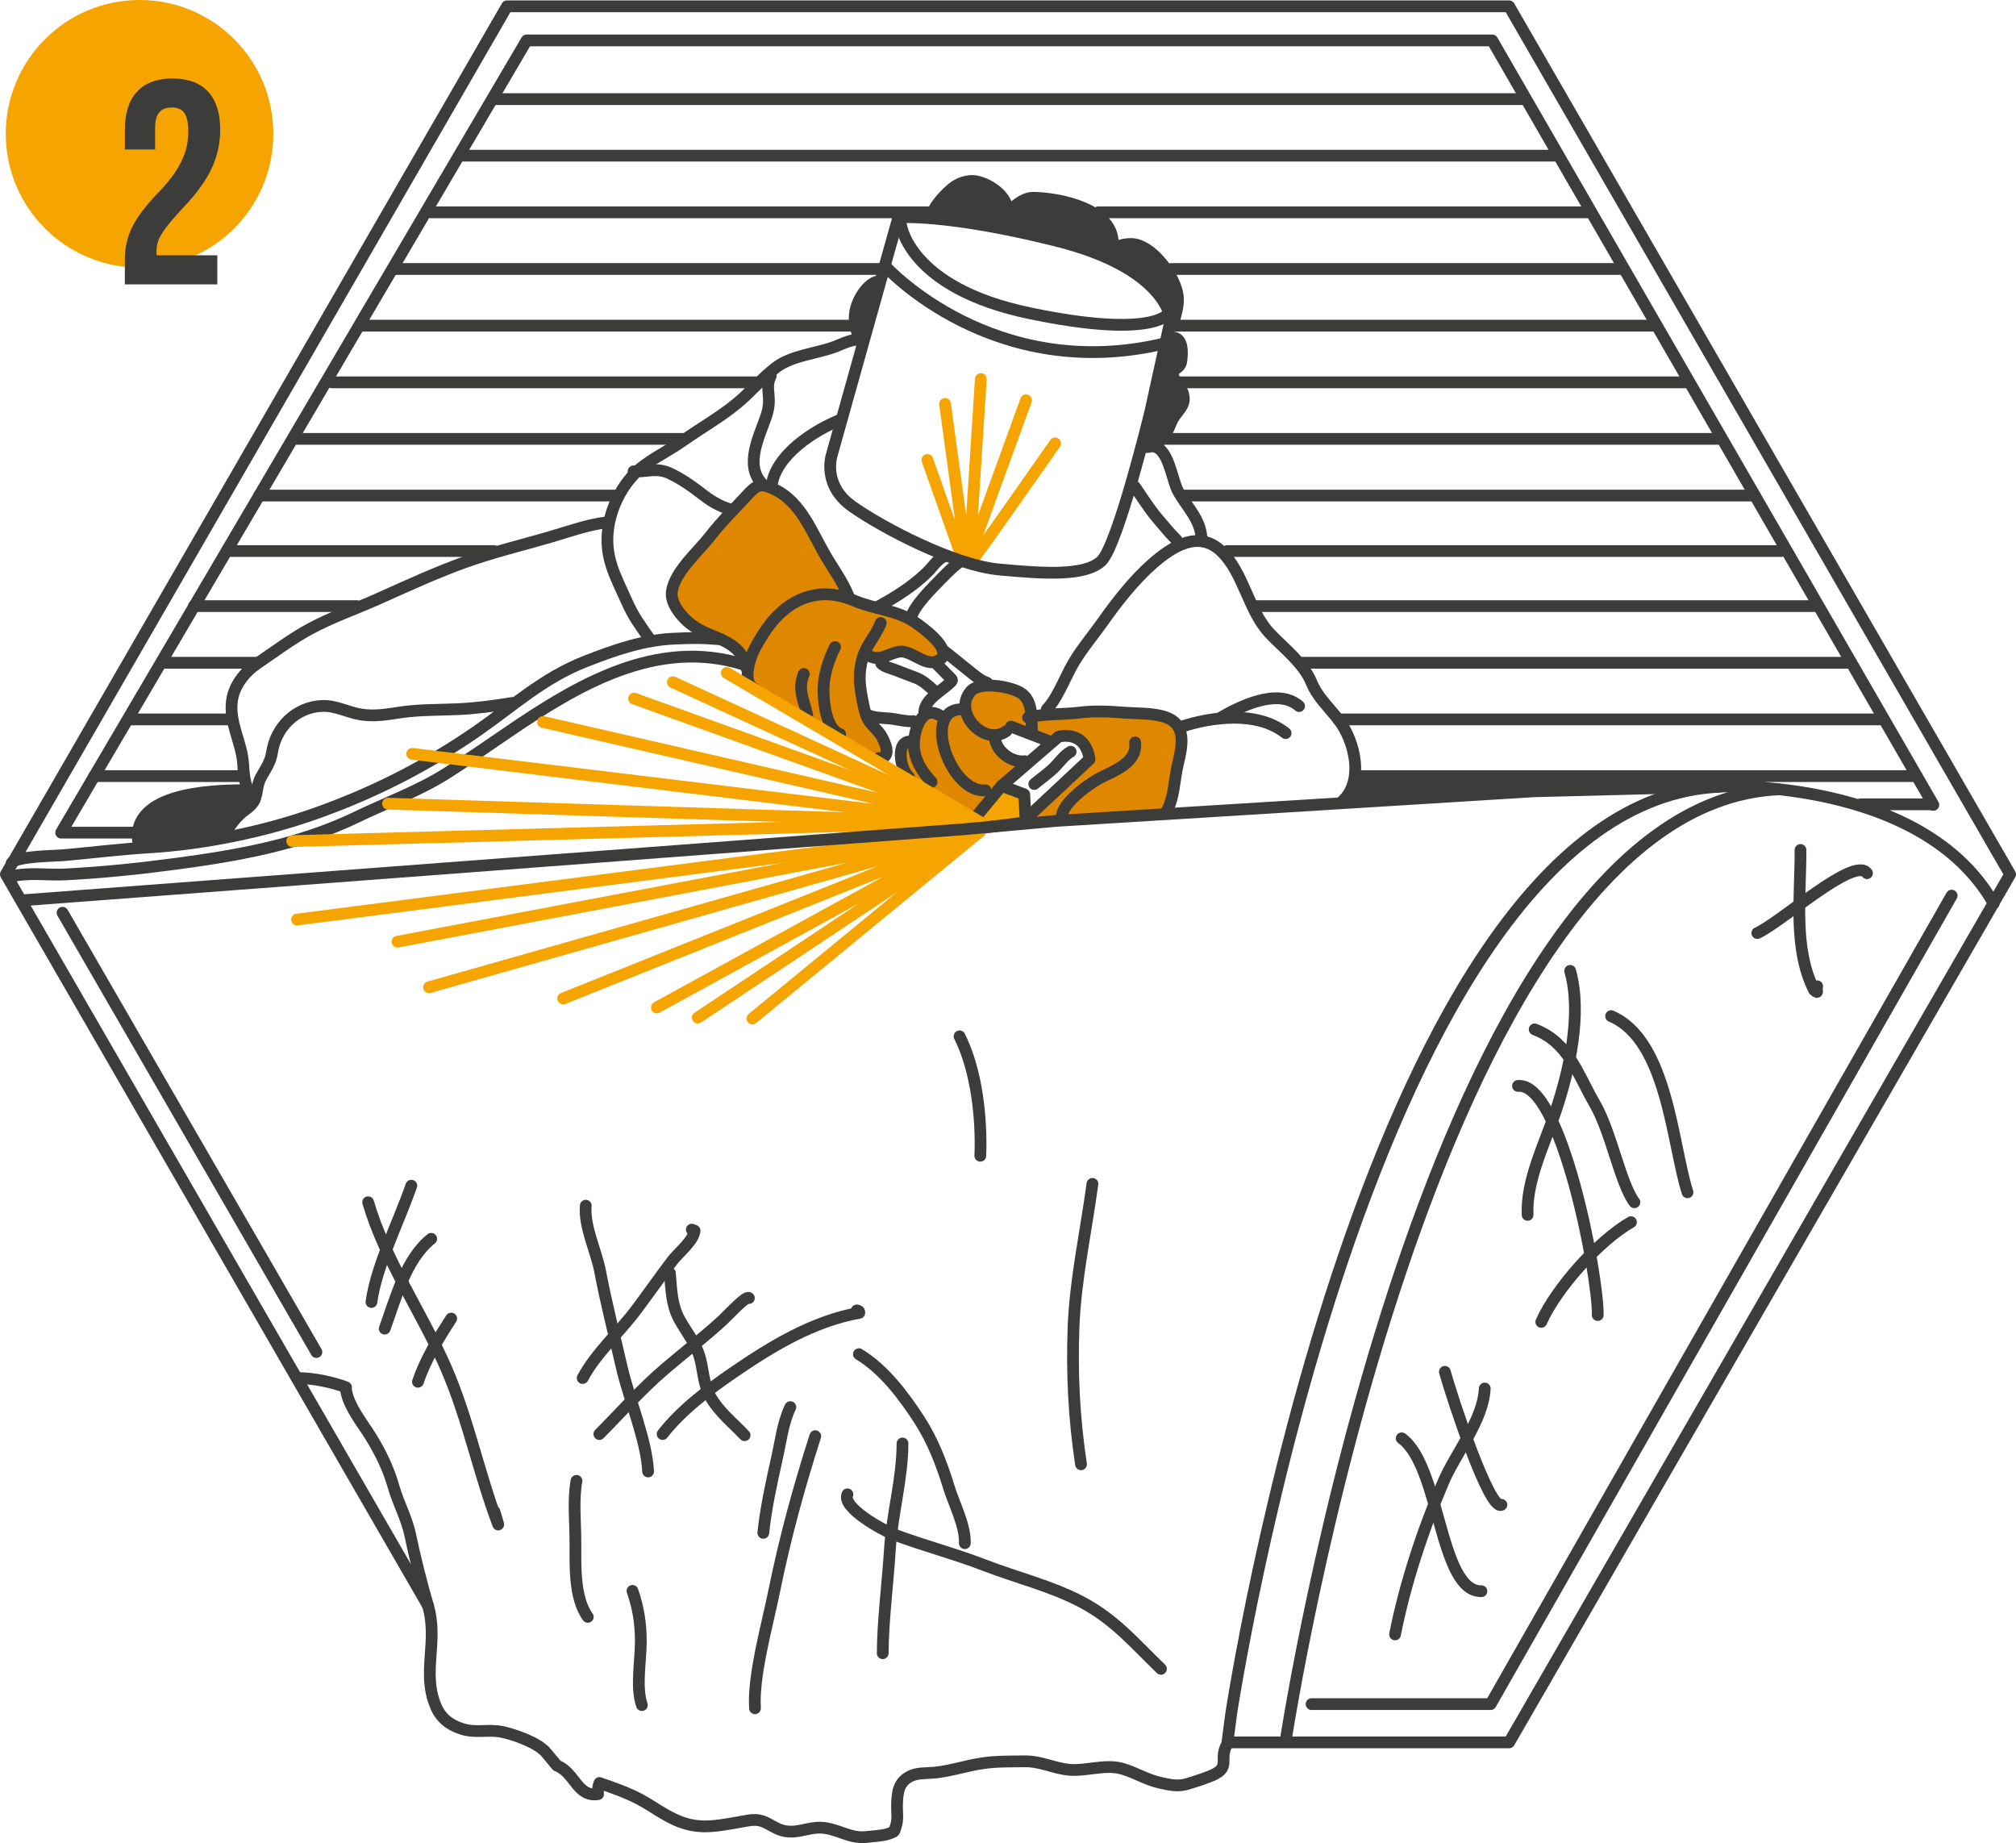
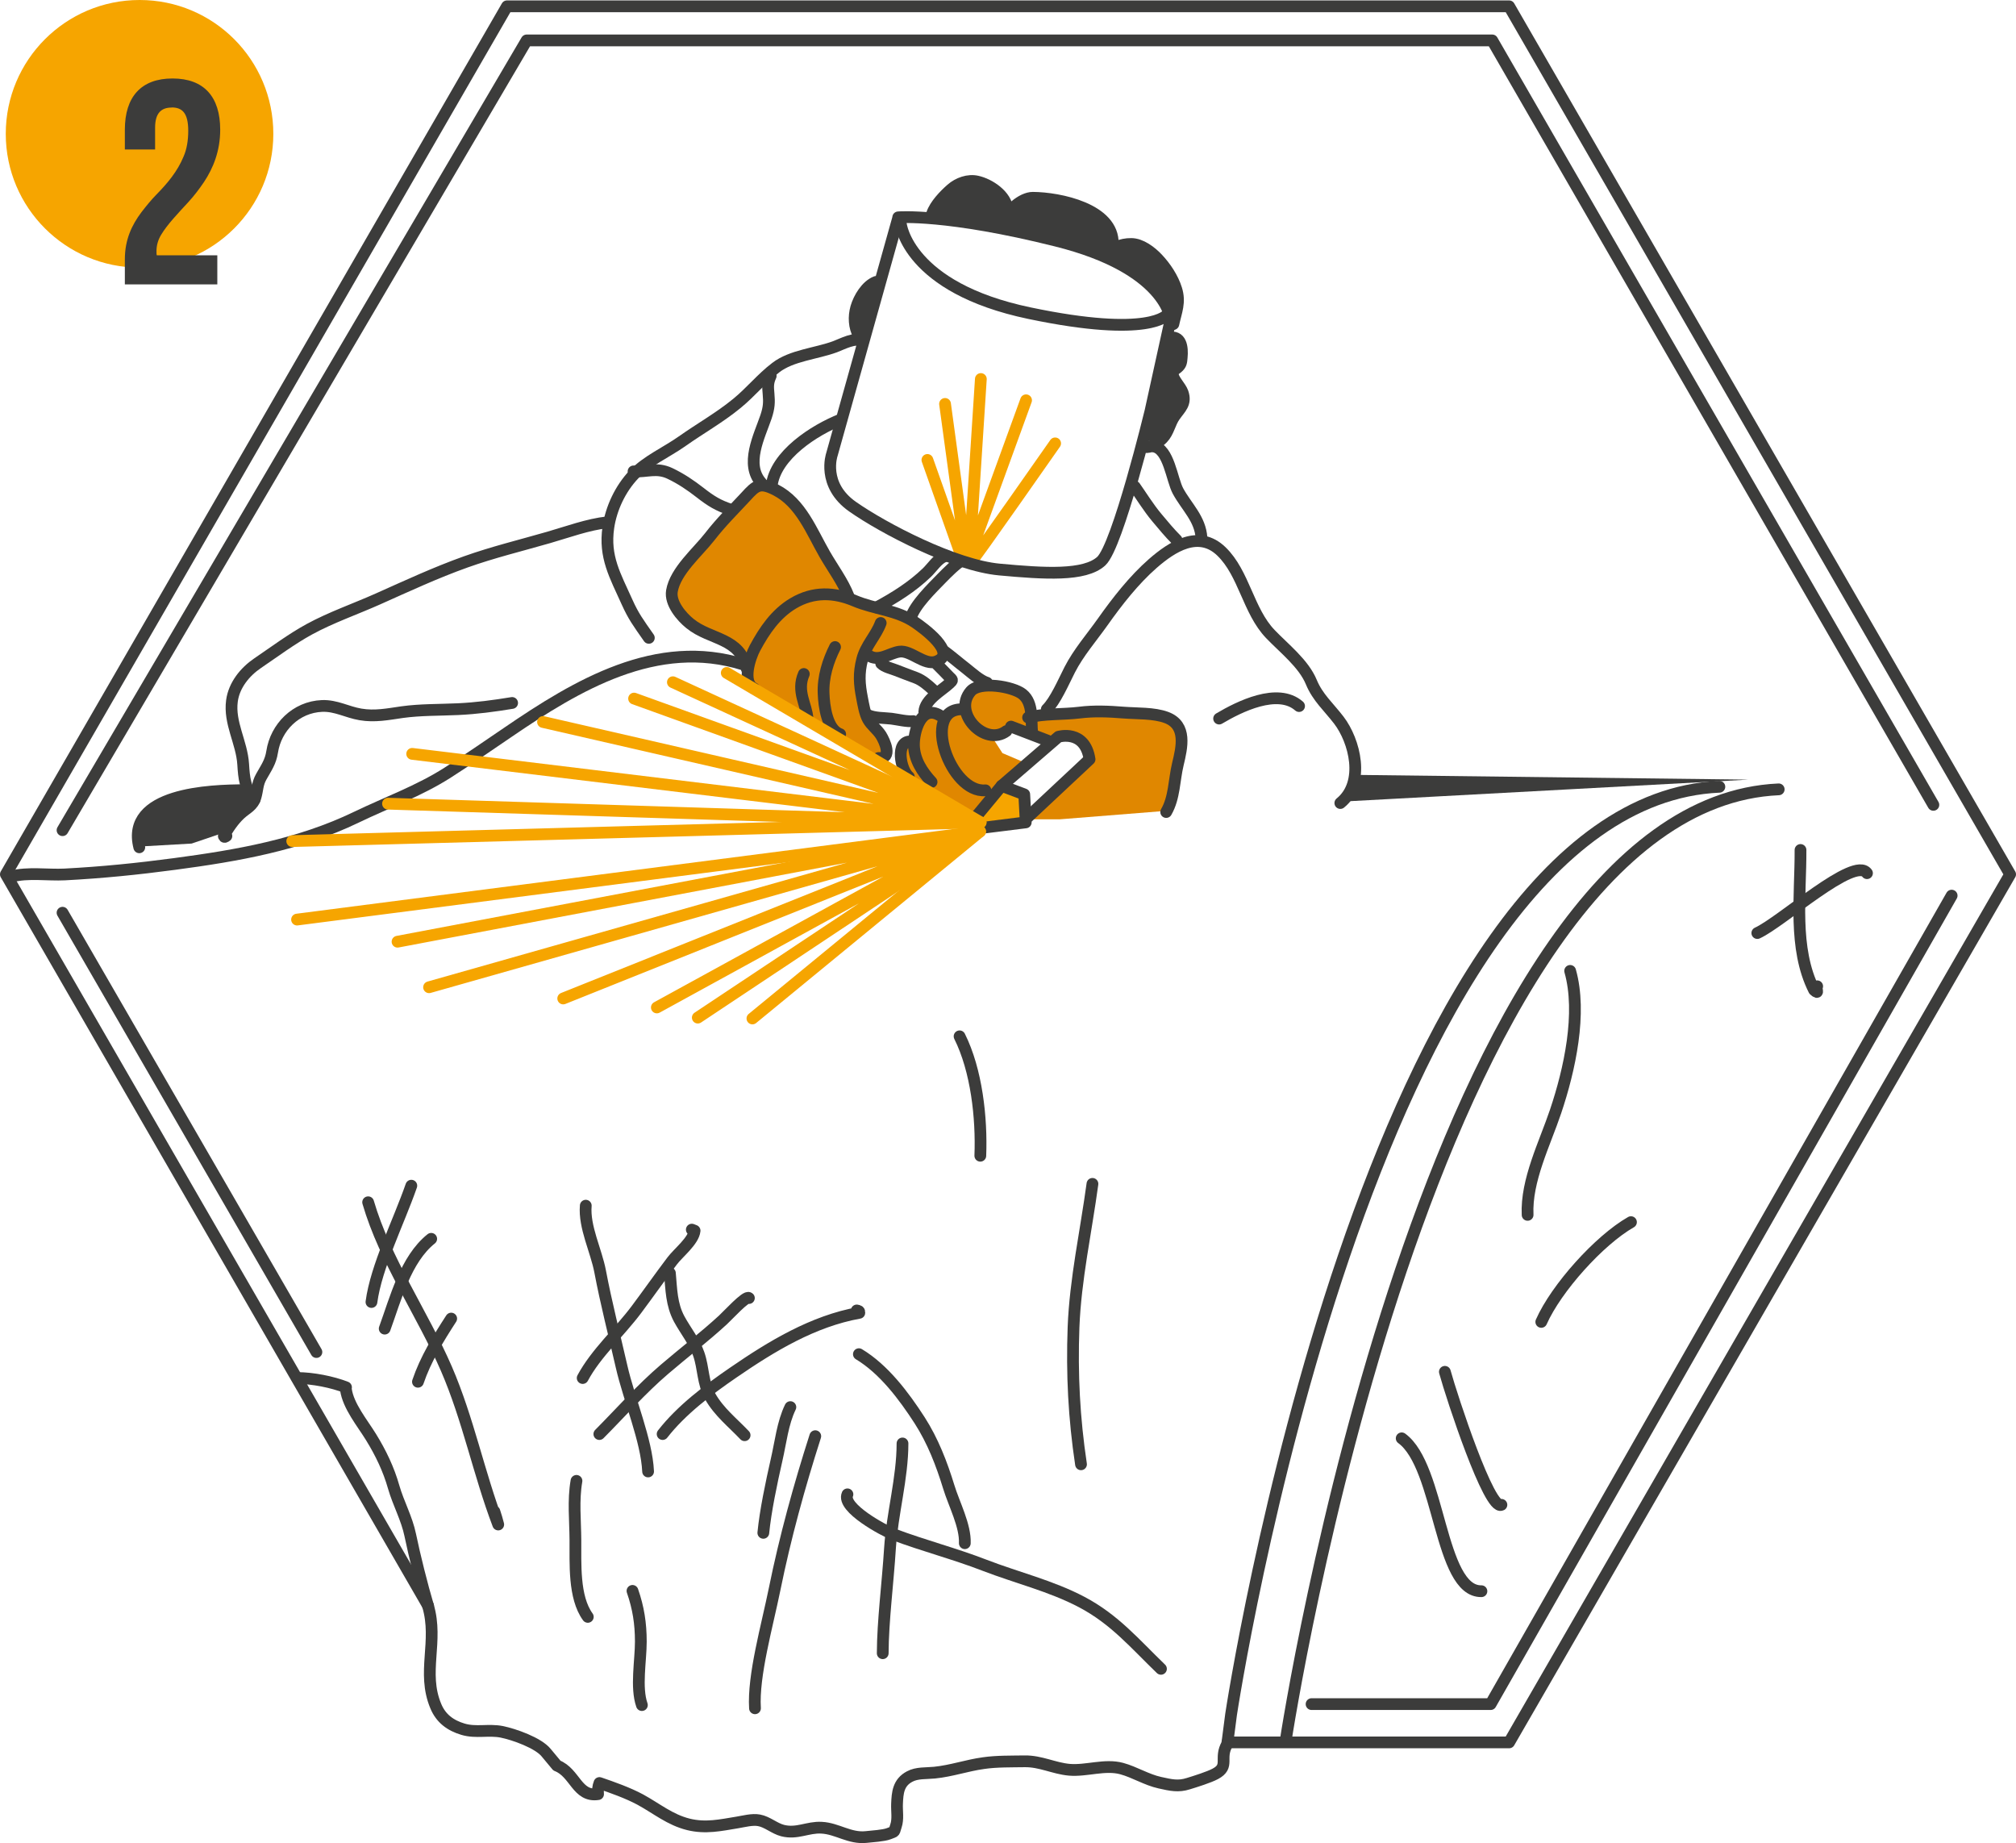
<svg xmlns="http://www.w3.org/2000/svg" id="Ebene_2" data-name="Ebene 2" viewBox="0 0 188.6 172.39">
  <defs>
    <style>.cls-1{fill:#f6a500}.cls-1,.cls-2,.cls-3{stroke-width:0}.cls-2{fill:#3c3c3b}.cls-4,.cls-5{stroke:#f6a500;fill:none;stroke-linecap:round;stroke-linejoin:round;stroke-width:1.1px}.cls-5{stroke:#3c3c3b}.cls-3{fill:#e08700}</style>
  </defs>
  <g id="Ebene_1-2" data-name="Ebene 1">
    <path d="m79.21 55.43-3.5-6.63-2.26-2.77-2.18-.8-2.92 2.55-2.84 3.57-2.55 3.28.22 2.19 2.19 2.04 3.06 1.45 1.38 1.61.51 2.55 8.52 5.02 3.5 1.82.36-1.6-1.89-3.57-.44-4.59.22-.51 1.6.44 2.41-.58 2.62 1.02 1.24-1.02-2.33-2.26-2.92-1.68-2.25-.29-1.75-1.24zM96.55 68.04l-.51-2.77-1.97-1.24h-2.48l-1.24 1.46-.07.87-1.89.58-1.24-.36-1.75 1.82-.58 1.09-.59 1.02.22 1.68 2.41 1.89 5.17 2.48 1.75-3.42 2.04-1.83-2.04-.87-.8-1.24 1.74-1.16h1.83z" class="cls-3" />
    <path d="m99.17 76.63 10.05-.8 1.17-4.88-.22-3.35s-2.55-.88-3.2-.88h-8.45l-2.18.22.22 1.09 1.53 1.09 1.38-.36 1.68.8.44.95-1.24 1.68-1.75 2.19-1.53 1.38-.73.87h2.84Z" class="cls-3" />
    <path d="m163.57 72.92-36.5-.44-1.24 2.48 37.74-2.04zM21.15 77.8l2.62-2.55-.51-1.46-6.78.73s-2.55 1.24-2.7 1.46c-.15.22-.95 3.21-.95 3.21l5.1-.29 3.21-1.09ZM80.78 31.17c.14-.35 1.63-4.67 1.63-4.67l-1.84.92-.64 1.7.85 2.05ZM87.29 20.07c-.09-.07 1.84-2.54 1.84-2.54l2.33-.92 1.98 1.34 1.06 1.49s2.4-.85 2.69-.85 2.97.42 3.39.49 2.62 1.27 2.62 1.27 1.06 2.4 1.27 2.4 1.55.07 2.4.35c.85.28 2.9 2.55 2.9 2.55l.14 2.97-.92 2.9 1.56.14-.28 2.26-2.19 1.41 1.49-.28 1.41 2.05-1.2 2.19-1.41 1.98-1.34-.07 1.7-8.06.35-3.89-.64-1.56-3.61-2.83-6.22-2.4s-7.99-1.63-8.2-1.63-3.11-.78-3.11-.78" class="cls-2" />
    <path d="M114.83 162.97h26.35l46.87-81.19L141.18.59H47.43L.55 81.78l39.5 68.41" class="cls-5" />
    <path d="M120.29 162.74s13.33-87.46 46.11-88.91M93.7 73.5l5.32-4.59s2.48-.73 2.91 2.11l-5.76 5.39M94.58 67.96 98 69.27M82.19 70.9c1.34.08.57-1.58.22-2.14-.37-.57-.9-.92-1.21-1.48-.3-.55-.43-1.37-.55-1.98-.26-1.32-.33-2.31.01-3.63.33-1.31 1.29-2.2 1.73-3.4M78.6 68.67c-1.24-.43-1.51-2.67-1.55-3.79-.07-1.55.42-3.07 1.07-4.36M75.54 67.19c-.08-1.27-1.05-2.53-.34-4.15" class="cls-5" />
    <path d="M70.54 64.39c-1.14-.56-.4-2.87.09-3.78.89-1.65 1.94-3.2 3.58-4.18 1.9-1.13 3.85-1.04 5.76-.23 1.84.78 3.92.85 5.63 2.01.67.45 4.09 2.91 1.97 3.67-1.09.39-2.37-1.09-3.43-.93-.96.14-1.93 1.01-2.91.34" class="cls-5" />
    <path d="M69.86 62.55c-.62-2.94-3.39-2.67-5.3-4.22-.81-.65-1.89-1.92-1.7-3.05.32-1.88 2.41-3.63 3.53-5.07 1.06-1.37 2.22-2.51 3.38-3.76.96-1.05 1.31-1.39 2.81-.62 2.35 1.2 3.35 3.89 4.59 6.04.74 1.28 1.69 2.56 2.21 3.89M96.57 68.57c-.15-1.07.16-2.79-.92-3.65-.9-.71-4-1.24-4.84-.26-1.73 2.01 1.34 5.21 3.34 3.72M89.96 66.34c-3.8.02-1.05 7.88 2.23 7.58M87.93 66.92c-1.76-1.07-2.47 1.54-2.43 2.82.05 1.34.76 2.43 1.65 3.4M85.21 69.35c-1.47-.07-.98 2.66-.19 3.3" class="cls-5" />
    <path d="M96.18 67.11c1.46-.38 3.28-.27 4.81-.46 1.35-.17 2.75-.11 4.11 0 1.25.1 2.85.02 4.02.46 1.94.73 1.45 2.79 1.07 4.37-.36 1.5-.31 3.12-1.09 4.47" class="cls-5" />
-     <path d="M99.39 76.63c-.44-1.2 2.36-3.23 3.35-3.77 1.35-.74 3.69-1.45 3.45-3.42M93.07 69.06c.17 1.25 1.57 2.29 2.82 2.14M96.76 73.33c.58-.49 1.27-.96 1.83-1.51.51-.49.94-1.16 1.57-1.51M110.46 67.99c2.9-.96 7.17-1.52 9.81.58" class="cls-5" />
    <path d="M114.05 67.21c1.87-1.11 5.48-2.92 7.48-1.17" class="cls-5" />
    <path d="M97.93 66.34c.79-.77 1.55-2.53 2.14-3.69.83-1.62 2.04-3 3.09-4.48 1.35-1.91 2.92-3.92 4.68-5.46 1.82-1.59 4.3-3.19 6.43-1.13 2.12 2.05 2.5 5.56 4.57 7.72 1.27 1.33 3.12 2.76 3.84 4.51.59 1.43 1.62 2.31 2.57 3.55 1.48 1.93 2.49 5.85.14 7.75M80.64 31.95c-.54-.49-1.89.25-2.52.48-1.76.65-4.06.81-5.54 1.95-1.33 1.01-2.34 2.29-3.64 3.35-1.62 1.33-3.41 2.33-5.11 3.53-1.47 1.04-3.34 1.86-4.54 3.13-1.25 1.32-2.12 3.15-2.38 4.95-.4 2.75.64 4.5 1.75 6.97.61 1.35 1.02 1.89 2.04 3.35" class="cls-5" />
    <path d="M59.27 44.09c1.27.07 2.15-.4 3.4.19 1.05.5 1.93 1.1 2.82 1.79 1.01.79 1.7 1.22 2.9 1.61M72.19 45.45c.33-2.88 4-5.23 6.51-6.22M71.22 45.16c-1.55-1.74-.18-4.35.44-6.17.29-.87.31-1.36.24-2.15-.06-.65-.09-1.06.2-1.68M82 56.82c1.68-.9 3.33-1.93 4.71-3.26.48-.46 1.01-1.28 1.6-1.5M85.21 57.79c.36-1.21 1.97-2.76 2.87-3.69.61-.62 1.27-1.29 1.99-1.75M107.93 41.76c1.42.22 1.69 3.1 2.28 4.18.81 1.48 2.08 2.59 2.19 4.37M106.16 45.52c.5.7 1.28 1.96 2.06 2.89.59.7 1.2 1.45 1.85 2.09M56.84 48.85c-1.84.2-3.75.91-5.52 1.42-2.6.75-5.21 1.38-7.76 2.29-2.8 1-5.49 2.25-8.2 3.46-2.13.95-4.37 1.72-6.41 2.83-1.67.91-3.27 2.11-4.85 3.18-1.19.81-2.2 2.05-2.4 3.52-.28 2.07.92 3.88 1.05 5.93.08 1.29.17 2.32 1.07 3.3" class="cls-5" />
    <path d="M47.91 65.75c-1.71.28-3.34.5-5.08.58-1.73.08-3.5.04-5.22.28-1.31.19-2.55.44-3.89.21-1.25-.21-2.29-.84-3.59-.79-2.46.1-4.32 2.01-4.67 4.29-.15.96-.54 1.47-1.02 2.33-.38.68-.33 1.19-.53 1.89-.25.87-.85 1.04-1.46 1.61-.58.54-1.14 1.34-1.51 2.05.03.11.11.1.24-.01M22.94 73.91c-3.27 0-11.21.27-9.91 5.34" class="cls-5" />
-     <path d="M67.48 59.8c-2.04-.17-2.75-.13-4.3-.07-2.94.11-5.67 1.06-8.42 2.14-3.93 1.54-6.67 4.09-10.07 6.46-4.74 3.29-9.71 5.82-15.15 7.75-4.87 1.73-10.48 2.87-15.62 3.18-2.68.16-5.3.49-7.97.73-.81.07-4.46.09-4.86.73" class="cls-5" />
    <path d="M69.57 62.16c-8.13-2.56-15.62 1.94-22.05 6.33-1.87 1.28-3.73 2.55-5.63 3.77-2.67 1.71-5.72 2.81-8.56 4.18-5.37 2.59-11.14 3.59-17 4.37-3.44.46-6.81.8-10.28.98-1.55.08-3.48-.22-4.97.19M84.28 20.97s.65 5.94 12.02 8.32c11.36 2.38 12.9.13 12.9.13" class="cls-5" />
-     <path d="M82.93 25.01s10.04 10.96 26.07 7.1" class="cls-5" />
    <path d="m90.06 52.35-3.3-9.33M90.89 52.49c.19-.1 7.82-11.02 7.82-11.02M88.41 37.78l1.99 14.57M91.76 35.45l-1.07 16.56 5.3-14.57" class="cls-4" />
    <path d="M109.29 31.61c1.22-.31 1.35.9 1.26 1.82-.04.46-.05.66-.4.96-.42.36-1 .5-1.45.81M109.73 35.06c.04.49.72 1.11.91 1.66.35 1.02-.22 1.44-.74 2.18-.48.67-.57 1.5-1.14 2.09-.3.31-1 .83-1.46.83M103.37 23.79c.68-.6 1.51-.98 2.46-.97.9 0 1.86.73 2.46 1.37.74.78 1.43 1.82 1.75 2.85.39 1.24-.01 2.07-.27 3.27-.05.04-.08.02-.1-.06M87.2 20c.28-.84 1.15-1.74 1.8-2.31.64-.56 1.58-.9 2.41-.71 1.15.25 2.76 1.31 2.83 2.63M93.92 20.76c.3-1.08 1.7-2.26 2.7-2.26 2.45.01 7.59 1.04 7.48 4.32M81.95 26.37c-.9.35-1.59 1.5-1.85 2.4-.24.85-.2 1.82.24 2.6M81.17 66.87c.63.31 1.54.27 2.23.35.61.08 1.44.29 2.04.23M82.44 62.06c.3.32 1 .47 1.42.64.61.25 1.22.46 1.84.7.6.23 1.16.73 1.55 1.09" class="cls-5" />
    <path d="M86.47 66.58c.06-1.16 1.63-1.98 2.36-2.67.33-.31.3-.29-.05-.63-.36-.37-.73-.76-1.1-1.12M88.26 60.85c.71.52 1.4 1.12 2.11 1.67.52.41 1.33 1.15 1.97 1.34" class="cls-5" />
    <path d="m93.7 73.5-3.42 4.13 5.68-.71-.14-2.62-2.12-.8z" class="cls-1" />
    <path d="m93.7 73.5-3.42 4.13 5.68-.71-.14-2.62-2.12-.8z" class="cls-5" />
    <path d="m59.32 65.34 32.13 11.58M62.95 63.81l28.5 13.11-52.89-6.41M91.74 76.92 50.8 67.53M36.3 75.17l55.44 1.75" class="cls-4" />
    <path d="m67.99 62.94 23.75 13.98-64.4 1.75M61.45 94.23 91.4 77.81M65.28 95.18 91.4 77.81 40.14 92.34M91.69 77.77l-39 15.62M37.19 88.08l54.5-10.31" class="cls-4" />
    <path d="m70.39 95.26 21.3-17.49-63.9 8.24" class="cls-4" />
    <path d="m84.04 20.34-6.22 22.19s-.97 2.82 1.94 4.86c2.91 2.04 9.52 5.49 13.74 5.88 4.23.39 7.96.63 9.52-.78 1.55-1.41 4.61-14.04 4.61-14.04l1.89-8.6s-.39-4.76-10.68-7.33c-10.3-2.58-14.81-2.19-14.81-2.19ZM32.36 129.96c.22 1.56 1.55 3.15 2.36 4.47.91 1.48 1.64 3 2.11 4.66.44 1.53 1.23 2.93 1.55 4.49.4 1.93 1.1 4.73 1.66 6.61.99 3.35-.6 6.22.73 9.39.48 1.16 1.37 1.81 2.55 2.16 1.22.36 2.37 0 3.61.24 1.15.23 3.45 1.04 4.18 1.97l.99 1.19c1.71.67 1.88 2.97 3.85 2.67-.03-.35 0-.72.13-1.04 1.2.41 2.67.93 3.82 1.55 1.54.84 2.77 1.89 4.51 2.32 1.6.39 2.98.08 4.56-.18.62-.1 1.41-.32 2.04-.2.78.14 1.43.76 2.21.96 1.35.34 2.34-.34 3.63-.27 1.48.07 2.63 1.04 4.19.87.53-.06 1.62-.12 2.11-.31.66-.26.45-.1.67-.73.22-.64.07-1.39.1-2.06.04-1.04.12-1.99 1.17-2.55.7-.38 1.53-.29 2.33-.37 1.6-.16 3-.67 4.59-.89 1.23-.18 2.62-.15 3.86-.17 1.48-.02 2.73.66 4.16.79 1.6.14 3.33-.54 4.91-.11 1.21.33 2.33 1.05 3.57 1.32 1.04.23 1.72.39 2.66.09.62-.19 1.94-.6 2.53-.92 1.36-.73.32-1.44 1.11-2.79l.36-2.77s12.89-85.31 45.68-86.76M27.8 128.89c1.45 0 3.3.37 4.57.87" class="cls-5" />
    <path d="M62.67 119.08c.14 1.53.14 2.93.87 4.29.58 1.07 1.44 2.13 1.83 3.28.46 1.33.36 2.71 1.08 3.98.83 1.45 2.08 2.42 3.21 3.61M54.8 112.77c-.17 1.98.97 4.2 1.34 6.13.57 3.01 1.33 5.94 2.01 8.92.7 3.07 2.35 6.91 2.48 9.81" class="cls-5" />
    <path d="M56.07 134.13c2.03-2.04 3.91-4.19 6.11-6.07 1.81-1.55 3.71-3 5.46-4.61.44-.4 2.17-2.3 2.42-2.04M61.99 134.13c1.76-2.26 4.28-4.15 6.61-5.75 3.58-2.46 7.45-4.81 11.79-5.59.03-.13-.05-.2-.24-.22M54.51 128.89c1.24-2.32 3.46-4.3 5.04-6.42 1.12-1.5 2.2-3.04 3.33-4.53.58-.77 2-1.87 2.1-2.83-.09-.04-.17-.07-.26-.1M89.77 96.93c1.59 3.18 2.08 7.63 1.94 11.17M102.2 110.73c-.6 4.43-1.6 8.96-1.77 13.42-.16 4.39.05 8.48.7 12.81M80.35 126.66c2.33 1.4 4.2 3.89 5.68 6.18 1.24 1.93 2.06 4.06 2.73 6.24.47 1.55 1.57 3.63 1.5 5.26M76.27 134.33c-1.5 4.68-2.82 9.47-3.8 14.29-.71 3.49-2.03 8.1-1.84 11.16M73.94 131.61c-.72 1.48-.91 3.3-1.28 4.9-.5 2.2-1.05 4.82-1.25 6.86M59.17 148.8c.55 1.58.78 3.04.78 4.75 0 1.77-.48 4.28.1 5.93M53.93 138.51c-.32 1.85-.11 3.68-.1 5.53.02 2.15-.18 5.35 1.16 7.19M84.43 135.01c0 3.23-.96 6.56-1.17 9.8-.2 3.22-.67 6.83-.68 9.82" class="cls-5" />
    <path d="M79.28 139.77c-.57 1.26 3.41 3.4 4.33 3.75 2.79 1.05 5.7 1.8 8.49 2.88 3.03 1.17 6.23 1.93 9.11 3.45 3.07 1.62 4.96 3.89 7.4 6.24M146.89 90.81c1.12 3.95-.05 9.25-1.36 13.14-1.01 3.01-2.77 6.45-2.62 9.68M5.85 85.37l23.75 41.09M5.85 77.65 49.27 3.78h90.33l41.27 71.5M122.7 159.39h16.75l43.13-75.62" class="cls-5" />
-     <path d="m2.06 84.21 88.12-6.65 8.62-.78 44.73-2.77 17.34-.44s18.94-.87 25.64 10.93M46.38 9.27h96.28M43.3 14.56h102.13M87.2 19.86H40.31M82.34 25.16H36.95M79.86 30.46H33.89M70.98 35.76H31.05M63.83 41.05h-36.2M57.72 46.35H24.25M117.37 56.69h52.61M121.62 61.99h51.13M125.19 67.29h50.91M127.01 72.59h52.29M174.06 75.23h6.66M114.8 51.54h51.83M102.74 19.86h45.89M109.56 25.16h41.91M109.76 30.46h44.92M110.24 35.76h47.65M107.83 41.05h53.12M110.69 46.35h53.17M127.01 72.59h52.29M33.38 56.69H18.14M23.91 61.99h-8.54M21.73 67.29h-9.71M22.6 72.59H8.81M12.68 77.88H5.72M46.21 51.54H21.49M130.51 152.87c.92-4.71 2.65-9.92 4.53-14.29 1.17-2.72 3.72-5.73 3.86-8.71M142.01 101.57c4.06-.4 7.53 17.81 7.46 21.43v-.28M143.57 96.28c3.19 1.23 3.98 4.12 5.62 6.95 1.54 2.65 2.4 7.47 3.71 9.22M150.72 95.04c5.27 2.25 5.7 11.94 7.15 16.48" class="cls-5" />
    <path d="M168.44 79.5c.02 4.28-.7 9.19 1.27 13.1.53.48.13-.11.29-.35" class="cls-5" />
    <path d="M164.4 87.27c2.25-1.02 9.08-7.24 10.26-5.6M135.17 128.31c.68 2.47 4.16 13.02 5.29 12.44M131.13 134.53c3.63 2.63 3.51 14.36 7.46 14.3M144.19 123.64c1.4-3.16 5.41-7.63 8.39-9.33M34.44 112.45c1.57 5.4 5.09 10.43 7.32 15.57 2.04 4.71 3.03 9.78 4.85 14.57-.11-.41-.22-.82-.36-1.22" class="cls-5" />
    <path d="M34.75 121.78c.44-3.32 2.56-7.51 3.73-10.88M35.99 124.27c1.02-2.79 1.95-6.48 4.35-8.4M39.1 129.24c.71-2.1 1.9-4.04 3.11-5.91" class="cls-5" />
    <path d="M25.57 12.52c0 6.91-5.6 12.51-12.51 12.51S.54 19.43.54 12.52 6.14 0 13.06 0s12.51 5.6 12.51 12.52" class="cls-1" />
    <path d="M16.06 10.06c-.95 0-1.55.49-1.55 1.88v2.04h-2.83v-1.85c0-3.07 1.52-4.79 4.46-4.79s4.46 1.71 4.46 4.79c0 1.99-.65 3.59-1.52 4.9-.46.68-.92 1.28-1.44 1.85-1.03 1.12-1.99 2.12-2.56 3.07-.3.49-.44 1.01-.44 1.52 0 .19 0 .33.03.41h5.66v2.72h-8.65v-2.34c0-1.85.65-3.21 1.55-4.41.44-.57.9-1.14 1.41-1.66 1.01-1.03 1.96-2.15 2.53-3.54.3-.68.44-1.5.44-2.42 0-1.71-.6-2.18-1.55-2.18Z" class="cls-2" />
  </g>
</svg>